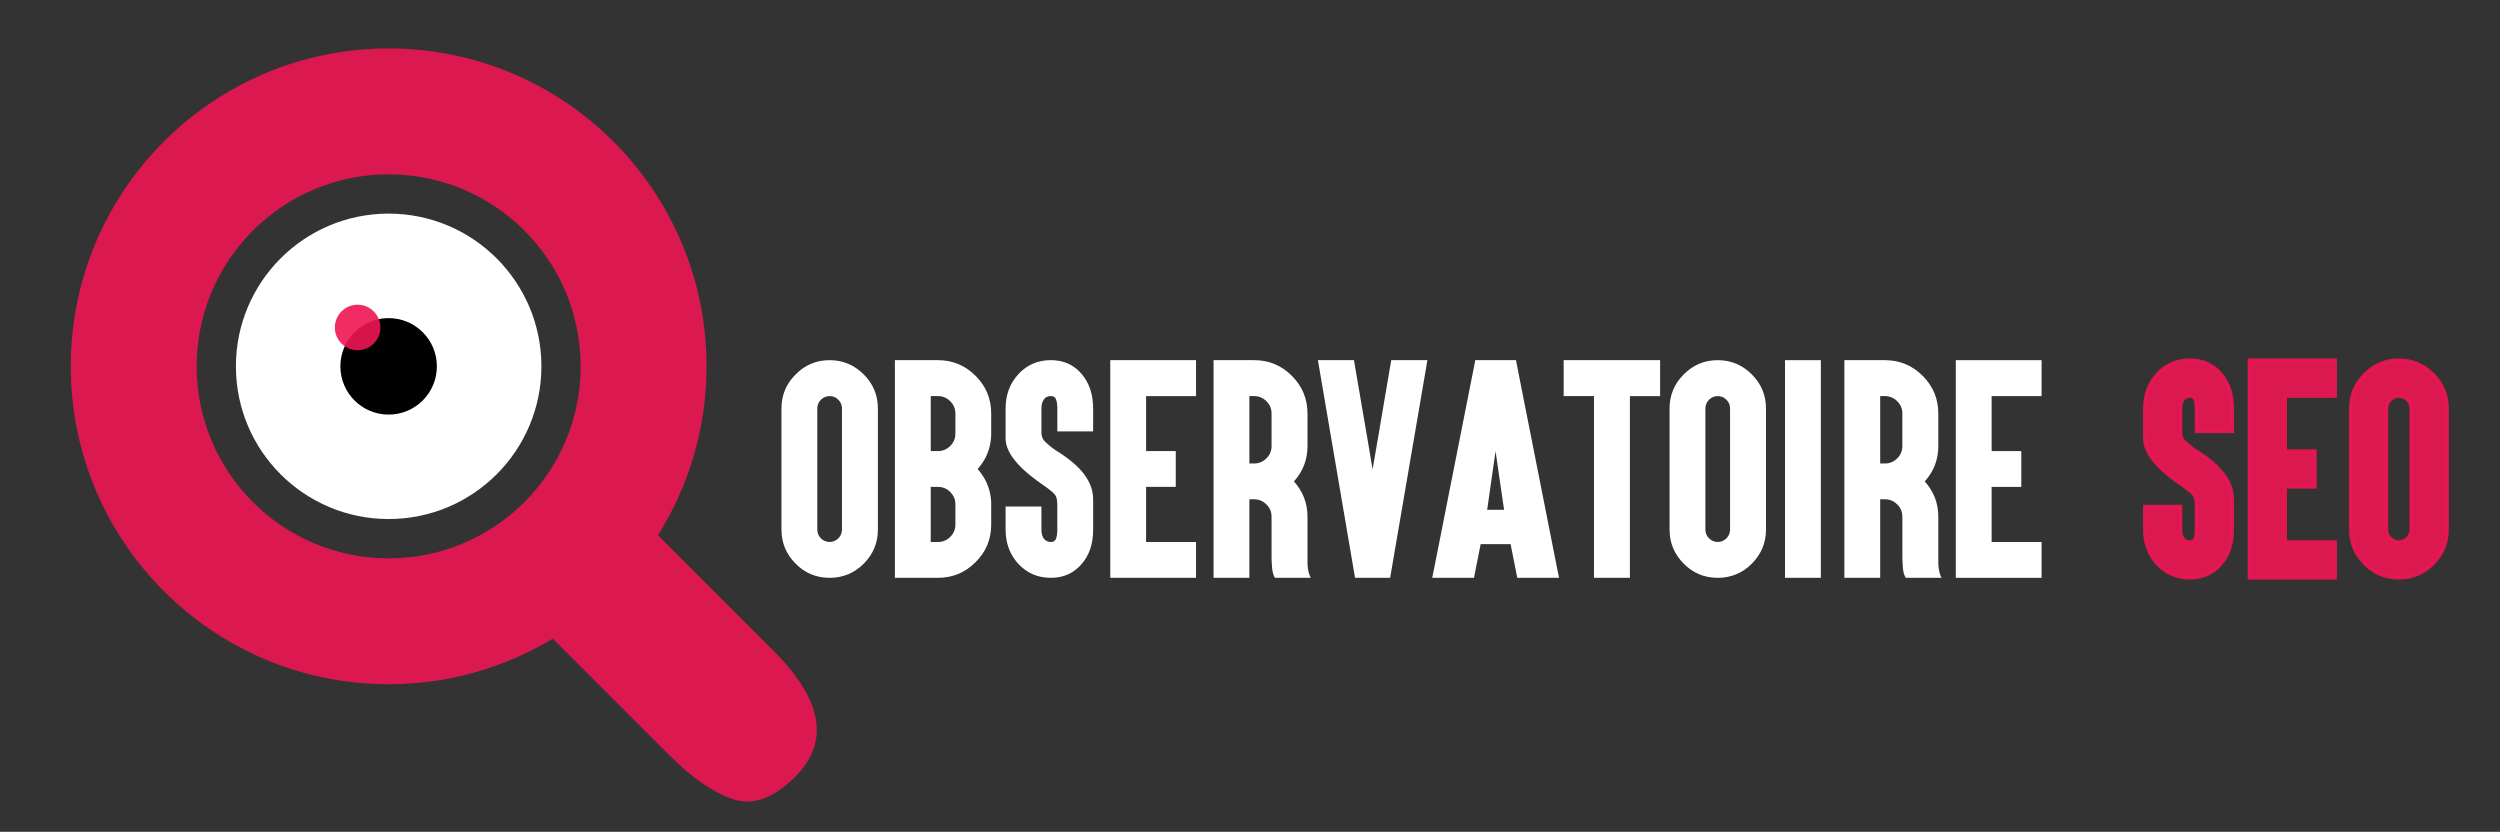
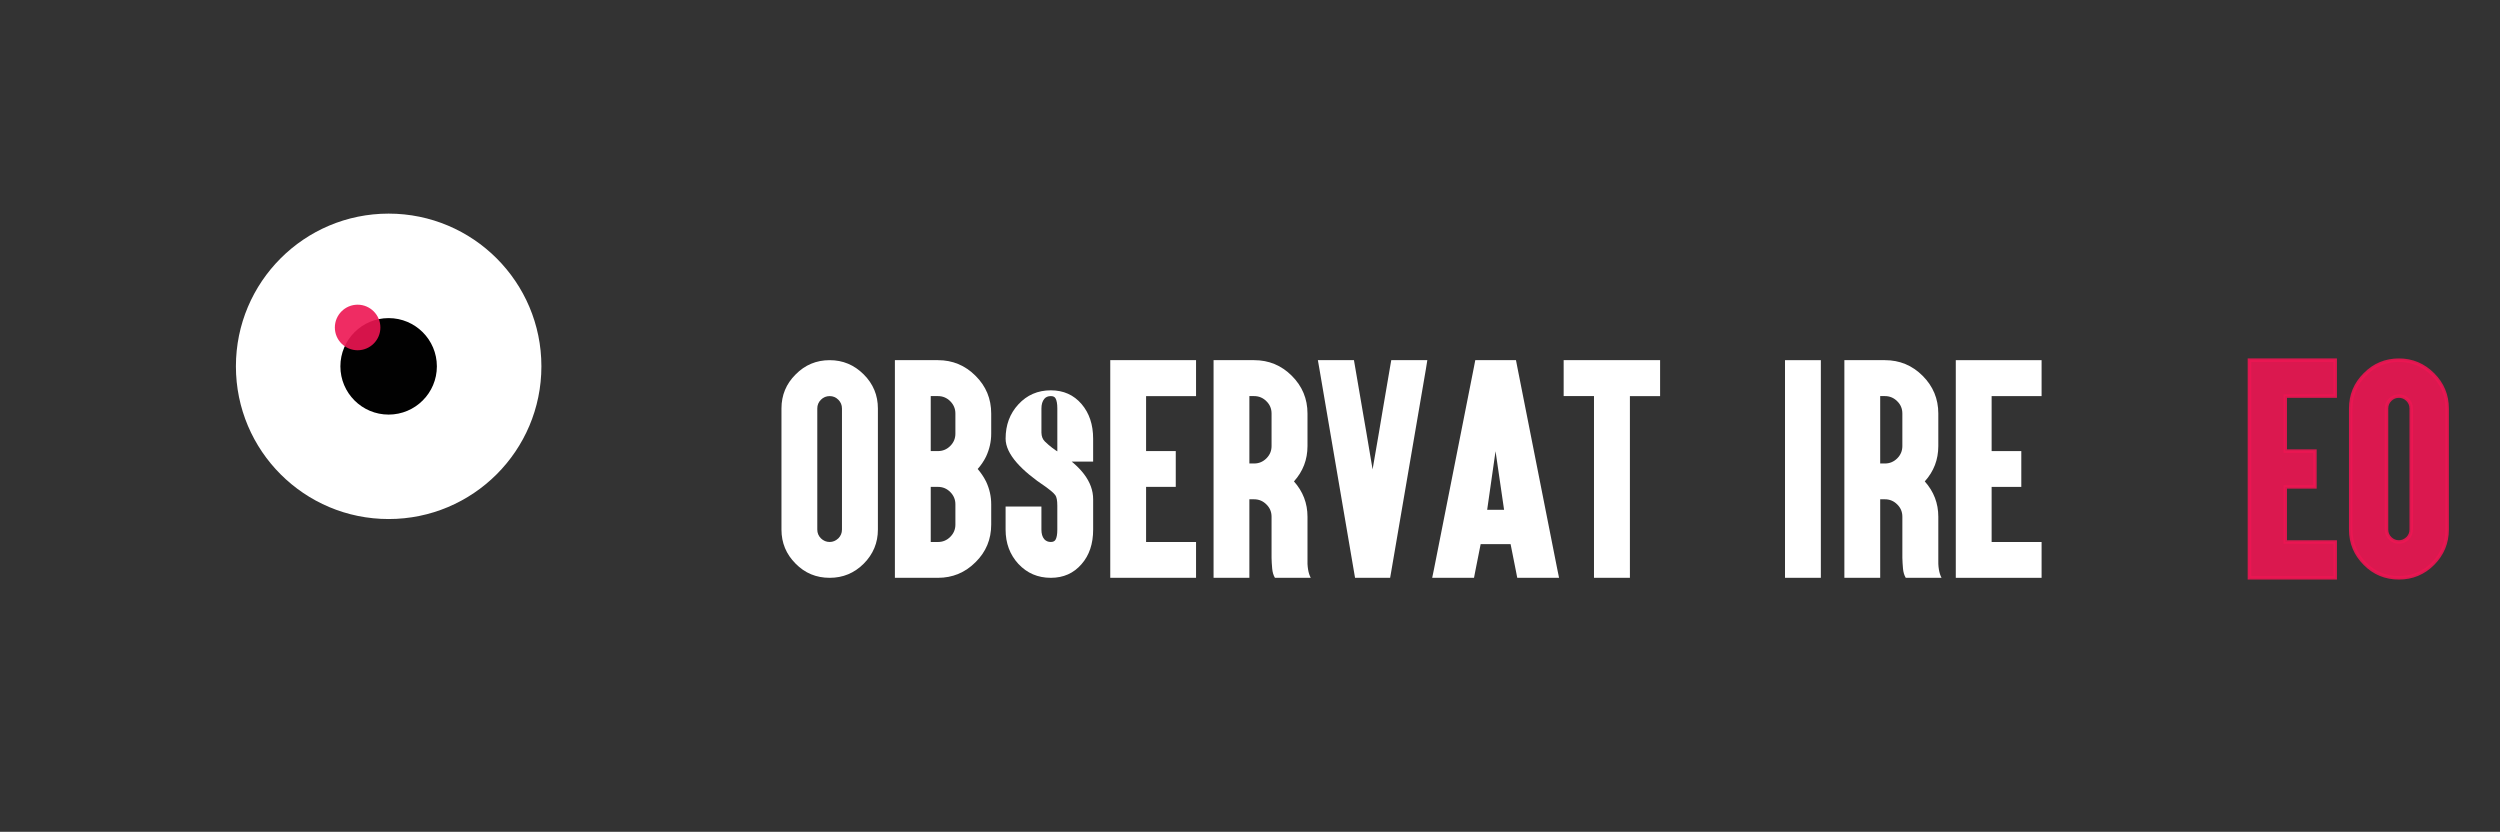
<svg xmlns="http://www.w3.org/2000/svg" version="1.1" id="Calque_1" x="0px" y="0px" width="180.334px" height="60px" viewBox="0 0 180.334 60" enable-background="new 0 0 180.334 60" xml:space="preserve">
  <rect x="0" y="0" width="180.334" height="60" fill="#333333" stroke="none" />
-   <path opacity="0.9" fill="#ED1653" d="M55.813,46.96l-8.354-8.353c2.218-3.528,3.507-7.704,3.507-12.181  c0-12.665-10.267-22.932-22.93-22.932c-12.667,0-22.933,10.267-22.933,22.932c0,12.665,10.266,22.931,22.933,22.931  c4.33,0,8.379-1.201,11.835-3.289l8.417,8.417c1.634,1.635,3.165,2.689,4.593,3.166s2.922-0.063,4.479-1.619  C59.866,53.523,59.352,50.5,55.813,46.96z M14.187,26.426c0-7.649,6.2-13.849,13.85-13.849c7.646,0,13.847,6.2,13.847,13.849  c0,7.65-6.201,13.85-13.847,13.85C20.386,40.276,14.187,34.076,14.187,26.426z" />
  <path fill="#FFFFFF" d="M39.053,26.426c0,6.085-4.937,11.014-11.019,11.014c-6.087,0-11.017-4.929-11.017-11.014  c0-6.085,4.93-11.017,11.017-11.017C34.116,15.41,39.053,20.341,39.053,26.426z" />
  <circle fill="#010101" cx="28.033" cy="26.426" r="3.48" />
  <path opacity="0.9" fill="#ED1653" d="M27.439,23.624c0,0.903-0.737,1.641-1.642,1.641c-0.908,0-1.643-0.737-1.643-1.641  c0-0.905,0.735-1.646,1.643-1.646C26.702,21.978,27.439,22.719,27.439,23.624z" />
  <g>
    <path fill="#FFFFFF" d="M62.305,27.01c0.681,0.681,1.021,1.5,1.021,2.457v8.735c0,0.951-0.34,1.771-1.021,2.457   c-0.681,0.681-1.5,1.021-2.457,1.021c-0.97,0-1.789-0.34-2.457-1.021c-0.681-0.681-1.021-1.5-1.021-2.457v-8.735   c0-0.963,0.34-1.783,1.021-2.457c0.674-0.687,1.494-1.03,2.457-1.03C60.8,25.98,61.619,26.323,62.305,27.01z M59.216,28.834   c-0.175,0.175-0.262,0.385-0.262,0.632v8.735c0,0.247,0.087,0.457,0.262,0.632c0.181,0.175,0.392,0.262,0.632,0.262   c0.229,0,0.437-0.087,0.624-0.262c0.174-0.175,0.262-0.385,0.262-0.632v-8.735c0-0.247-0.087-0.458-0.262-0.632   c-0.175-0.175-0.383-0.262-0.624-0.262C59.601,28.572,59.391,28.66,59.216,28.834z" />
    <path fill="#FFFFFF" d="M67.66,41.68h-2.547h-0.561V41.11v-3.27v-1.464v-1.815v-1.454v-1.825v-1.454v-3.279V25.98h0.561h2.547   c1.054,0,1.958,0.376,2.71,1.129c0.753,0.747,1.129,1.653,1.129,2.719v1.454c0,0.572-0.124,1.123-0.371,1.653   c-0.168,0.337-0.37,0.636-0.605,0.895c0.235,0.271,0.437,0.572,0.605,0.903c0.247,0.523,0.371,1.071,0.371,1.644v1.464   c0,1.065-0.376,1.969-1.129,2.71C69.618,41.304,68.714,41.68,67.66,41.68z M67.66,32.538c0.344,0,0.639-0.123,0.886-0.37   c0.247-0.247,0.37-0.542,0.37-0.886v-1.454c0-0.343-0.124-0.638-0.37-0.885c-0.247-0.247-0.542-0.371-0.886-0.371h-0.523v1.256   v1.454v1.256H67.66z M68.546,38.726c0.247-0.247,0.37-0.542,0.37-0.885v-1.464c0-0.343-0.124-0.638-0.37-0.885   c-0.247-0.247-0.542-0.371-0.886-0.371h-0.523v1.256v1.464v1.255h0.523C68.004,39.096,68.299,38.973,68.546,38.726z" />
-     <path fill="#FFFFFF" d="M75.798,41.68c-0.934,0-1.713-0.334-2.339-1.003c-0.614-0.668-0.922-1.493-0.922-2.475v-1.093V36.54h0.561   h1.454h0.569v0.569v1.093c0,0.301,0.069,0.532,0.208,0.695c0.121,0.133,0.277,0.198,0.47,0.198c0.157,0,0.268-0.051,0.334-0.153   c0.09-0.145,0.135-0.392,0.135-0.74v-1.726c0-0.373-0.048-0.626-0.145-0.759c-0.09-0.114-0.199-0.222-0.325-0.32   c-0.126-0.1-0.238-0.186-0.334-0.258c-0.915-0.608-1.62-1.192-2.113-1.753c-0.542-0.62-0.813-1.201-0.813-1.743v-2.177   c0-0.988,0.308-1.813,0.922-2.475c0.62-0.674,1.4-1.012,2.339-1.012c0.916,0,1.656,0.331,2.222,0.994   c0.554,0.65,0.831,1.481,0.831,2.493v1.093v0.561h-0.56h-1.463h-0.56V30.56v-1.093c0-0.343-0.045-0.59-0.135-0.741   c-0.061-0.103-0.172-0.154-0.334-0.154c-0.205,0-0.361,0.066-0.47,0.199c-0.139,0.168-0.208,0.4-0.208,0.695v1.743   c0.006,0.271,0.09,0.485,0.253,0.642c0.337,0.325,0.687,0.593,1.048,0.804c0.776,0.5,1.367,1.015,1.771,1.545   c0.439,0.578,0.659,1.184,0.659,1.815v2.187c0,1.023-0.277,1.852-0.831,2.483C77.455,41.349,76.714,41.68,75.798,41.68z" />
+     <path fill="#FFFFFF" d="M75.798,41.68c-0.934,0-1.713-0.334-2.339-1.003c-0.614-0.668-0.922-1.493-0.922-2.475v-1.093V36.54h0.561   h1.454h0.569v0.569v1.093c0,0.301,0.069,0.532,0.208,0.695c0.121,0.133,0.277,0.198,0.47,0.198c0.157,0,0.268-0.051,0.334-0.153   c0.09-0.145,0.135-0.392,0.135-0.74v-1.726c0-0.373-0.048-0.626-0.145-0.759c-0.09-0.114-0.199-0.222-0.325-0.32   c-0.126-0.1-0.238-0.186-0.334-0.258c-0.915-0.608-1.62-1.192-2.113-1.753c-0.542-0.62-0.813-1.201-0.813-1.743c0-0.988,0.308-1.813,0.922-2.475c0.62-0.674,1.4-1.012,2.339-1.012c0.916,0,1.656,0.331,2.222,0.994   c0.554,0.65,0.831,1.481,0.831,2.493v1.093v0.561h-0.56h-1.463h-0.56V30.56v-1.093c0-0.343-0.045-0.59-0.135-0.741   c-0.061-0.103-0.172-0.154-0.334-0.154c-0.205,0-0.361,0.066-0.47,0.199c-0.139,0.168-0.208,0.4-0.208,0.695v1.743   c0.006,0.271,0.09,0.485,0.253,0.642c0.337,0.325,0.687,0.593,1.048,0.804c0.776,0.5,1.367,1.015,1.771,1.545   c0.439,0.578,0.659,1.184,0.659,1.815v2.187c0,1.023-0.277,1.852-0.831,2.483C77.455,41.349,76.714,41.68,75.798,41.68z" />
    <path fill="#FFFFFF" d="M85.706,25.98h0.569v0.569v1.455v0.569h-0.569h-3.035v3.966h1.581h0.56v0.569v1.454v0.56h-0.56h-1.581   v3.975h3.035h0.569v0.561v1.454v0.569h-0.569h-5.059h-0.56V41.11V26.549V25.98h0.56H85.706z" />
    <path fill="#FFFFFF" d="M88.099,41.68h-0.56V41.11v-7.118v-3.27v-4.174V25.98h0.56h1.464h0.903c1.06,0,1.966,0.376,2.719,1.129   c0.753,0.752,1.129,1.659,1.129,2.719v2.349c0,0.976-0.325,1.825-0.976,2.548c0.65,0.729,0.976,1.577,0.976,2.547v2.963   c-0.024,0.633,0.055,1.114,0.235,1.445h-2.584c-0.108-0.181-0.174-0.403-0.198-0.668c-0.024-0.266-0.04-0.524-0.045-0.777v-2.963   c0-0.35-0.124-0.645-0.371-0.885c-0.247-0.247-0.542-0.371-0.885-0.371h-0.344v5.095v0.569h-0.56H88.099z M90.122,33.433h0.344   c0.343,0,0.638-0.124,0.885-0.37c0.247-0.247,0.371-0.543,0.371-0.886v-2.349c0-0.349-0.124-0.645-0.371-0.885   c-0.247-0.247-0.542-0.371-0.885-0.371h-0.344V33.433z" />
    <path fill="#FFFFFF" d="M98.559,31.184l0.451,2.674l0.461-2.674l0.244-1.455l0.56-3.279l0.082-0.47h0.479h1.454h0.668l-0.107,0.668   l-2.494,14.562l-0.082,0.47h-0.479h-1.572h-0.479l-0.081-0.47L95.18,26.648l-0.117-0.668h0.668h1.455h0.479l0.081,0.47l0.561,3.279   L98.559,31.184z" />
    <path fill="#FFFFFF" d="M106.805,39.25l-0.389,1.96l-0.09,0.47h-0.552h-1.688h-0.777l0.136-0.659l2.882-14.571l0.09-0.47h0.551   h1.834h0.551l0.091,0.47l2.882,14.571l0.135,0.659h-0.776h-1.689h-0.551l-0.091-0.47l-0.389-1.96H106.805z M107.879,32.547   l-0.604,4.228h1.22L107.879,32.547z M107.355,36.477l0.523-2.674L107.355,36.477z" />
    <path fill="#FFFFFF" d="M113.361,28.572h-0.569v-0.569v-1.455V25.98h0.569h2.186h1.455h2.186h0.561v0.569v1.455v0.569h-0.561   h-1.617V41.11v0.569h-0.568h-1.455h-0.568V41.11V28.572H113.361z" />
-     <path fill="#FFFFFF" d="M126.367,27.01c0.681,0.681,1.021,1.5,1.021,2.457v8.735c0,0.951-0.341,1.771-1.021,2.457   c-0.68,0.681-1.499,1.021-2.457,1.021c-0.969,0-1.788-0.34-2.457-1.021c-0.68-0.681-1.021-1.5-1.021-2.457v-8.735   c0-0.963,0.341-1.783,1.021-2.457c0.675-0.687,1.494-1.03,2.457-1.03C124.862,25.98,125.682,26.323,126.367,27.01z M123.278,28.834   c-0.175,0.175-0.262,0.385-0.262,0.632v8.735c0,0.247,0.087,0.457,0.262,0.632c0.181,0.175,0.392,0.262,0.632,0.262   c0.229,0,0.438-0.087,0.624-0.262c0.175-0.175,0.262-0.385,0.262-0.632v-8.735c0-0.247-0.087-0.458-0.262-0.632   s-0.383-0.262-0.624-0.262C123.664,28.572,123.453,28.66,123.278,28.834z" />
    <path fill="#FFFFFF" d="M130.783,25.98h0.561v0.569V41.11v0.569h-0.561h-1.463h-0.561V41.11V26.549V25.98h0.561H130.783z" />
    <path fill="#FFFFFF" d="M133.602,41.68h-0.561V41.11v-7.118v-3.27v-4.174V25.98h0.561h1.463h0.903c1.061,0,1.967,0.376,2.72,1.129   c0.752,0.752,1.129,1.659,1.129,2.719v2.349c0,0.976-0.325,1.825-0.976,2.548c0.65,0.729,0.976,1.577,0.976,2.547v2.963   c-0.024,0.633,0.054,1.114,0.234,1.445h-2.583c-0.108-0.181-0.175-0.403-0.199-0.668c-0.023-0.266-0.039-0.524-0.045-0.777v-2.963   c0-0.35-0.123-0.645-0.37-0.885c-0.247-0.247-0.542-0.371-0.886-0.371h-0.343v5.095v0.569h-0.561H133.602z M135.625,33.433h0.343   c0.344,0,0.639-0.124,0.886-0.37c0.247-0.247,0.37-0.543,0.37-0.886v-2.349c0-0.349-0.123-0.645-0.37-0.885   c-0.247-0.247-0.542-0.371-0.886-0.371h-0.343V33.433z" />
    <path fill="#FFFFFF" d="M146.698,25.98h0.569v0.569v1.455v0.569h-0.569h-3.035v3.966h1.581h0.56v0.569v1.454v0.56h-0.56h-1.581   v3.975h3.035h0.569v0.561v1.454v0.569h-0.569h-5.059h-0.561V41.11V26.549V25.98h0.561H146.698z" />
-     <path opacity="0.9" fill="#ED1653" stroke="#ED1653" stroke-width="0.25" stroke-miterlimit="10" d="M157.969,41.68   c-0.933,0-1.713-0.334-2.339-1.003c-0.614-0.668-0.922-1.493-0.922-2.475v-1.093V36.54h0.561h1.454h0.569v0.569v1.093   c0,0.301,0.069,0.532,0.208,0.695c0.12,0.133,0.276,0.198,0.469,0.198c0.157,0,0.269-0.051,0.335-0.153   c0.09-0.145,0.136-0.392,0.136-0.74v-1.726c0-0.373-0.049-0.626-0.145-0.759c-0.091-0.114-0.199-0.222-0.326-0.32   c-0.126-0.1-0.237-0.186-0.334-0.258c-0.915-0.608-1.62-1.192-2.113-1.753c-0.542-0.62-0.813-1.201-0.813-1.743v-2.177   c0-0.988,0.308-1.813,0.922-2.475c0.62-0.674,1.399-1.012,2.339-1.012c0.916,0,1.656,0.331,2.223,0.994   c0.554,0.65,0.831,1.481,0.831,2.493v1.093v0.561h-0.56h-1.464h-0.56V30.56v-1.093c0-0.343-0.046-0.59-0.136-0.741   c-0.061-0.103-0.172-0.154-0.335-0.154c-0.204,0-0.361,0.066-0.469,0.199c-0.139,0.168-0.208,0.4-0.208,0.695v1.743   c0.006,0.271,0.09,0.485,0.253,0.642c0.337,0.325,0.687,0.593,1.048,0.804c0.776,0.5,1.367,1.015,1.771,1.545   c0.439,0.578,0.659,1.184,0.659,1.815v2.187c0,1.023-0.277,1.852-0.831,2.483C159.625,41.349,158.885,41.68,157.969,41.68z" />
    <path opacity="0.9" fill="#ED1653" stroke="#ED1653" stroke-width="0.25" stroke-miterlimit="10" d="M167.878,25.98h0.569v0.569   v1.455v0.569h-0.569h-3.035v3.966h1.581h0.56v0.569v1.454v0.56h-0.56h-1.581v3.975h3.035h0.569v0.561v1.454v0.569h-0.569h-5.059   h-0.561V41.11V26.549V25.98h0.561H167.878z" />
    <path opacity="0.9" fill="#ED1653" stroke="#ED1653" stroke-width="0.25" stroke-miterlimit="10" d="M175.5,27.01   c0.681,0.681,1.021,1.5,1.021,2.457v8.735c0,0.951-0.341,1.771-1.021,2.457c-0.68,0.681-1.499,1.021-2.457,1.021   c-0.969,0-1.788-0.34-2.457-1.021c-0.68-0.681-1.021-1.5-1.021-2.457v-8.735c0-0.963,0.341-1.783,1.021-2.457   c0.675-0.687,1.494-1.03,2.457-1.03C173.995,25.98,174.814,26.323,175.5,27.01z M172.411,28.834   c-0.175,0.175-0.262,0.385-0.262,0.632v8.735c0,0.247,0.087,0.457,0.262,0.632c0.181,0.175,0.392,0.262,0.632,0.262   c0.229,0,0.438-0.087,0.624-0.262c0.175-0.175,0.262-0.385,0.262-0.632v-8.735c0-0.247-0.087-0.458-0.262-0.632   s-0.383-0.262-0.624-0.262C172.797,28.572,172.586,28.66,172.411,28.834z" />
  </g>
</svg>